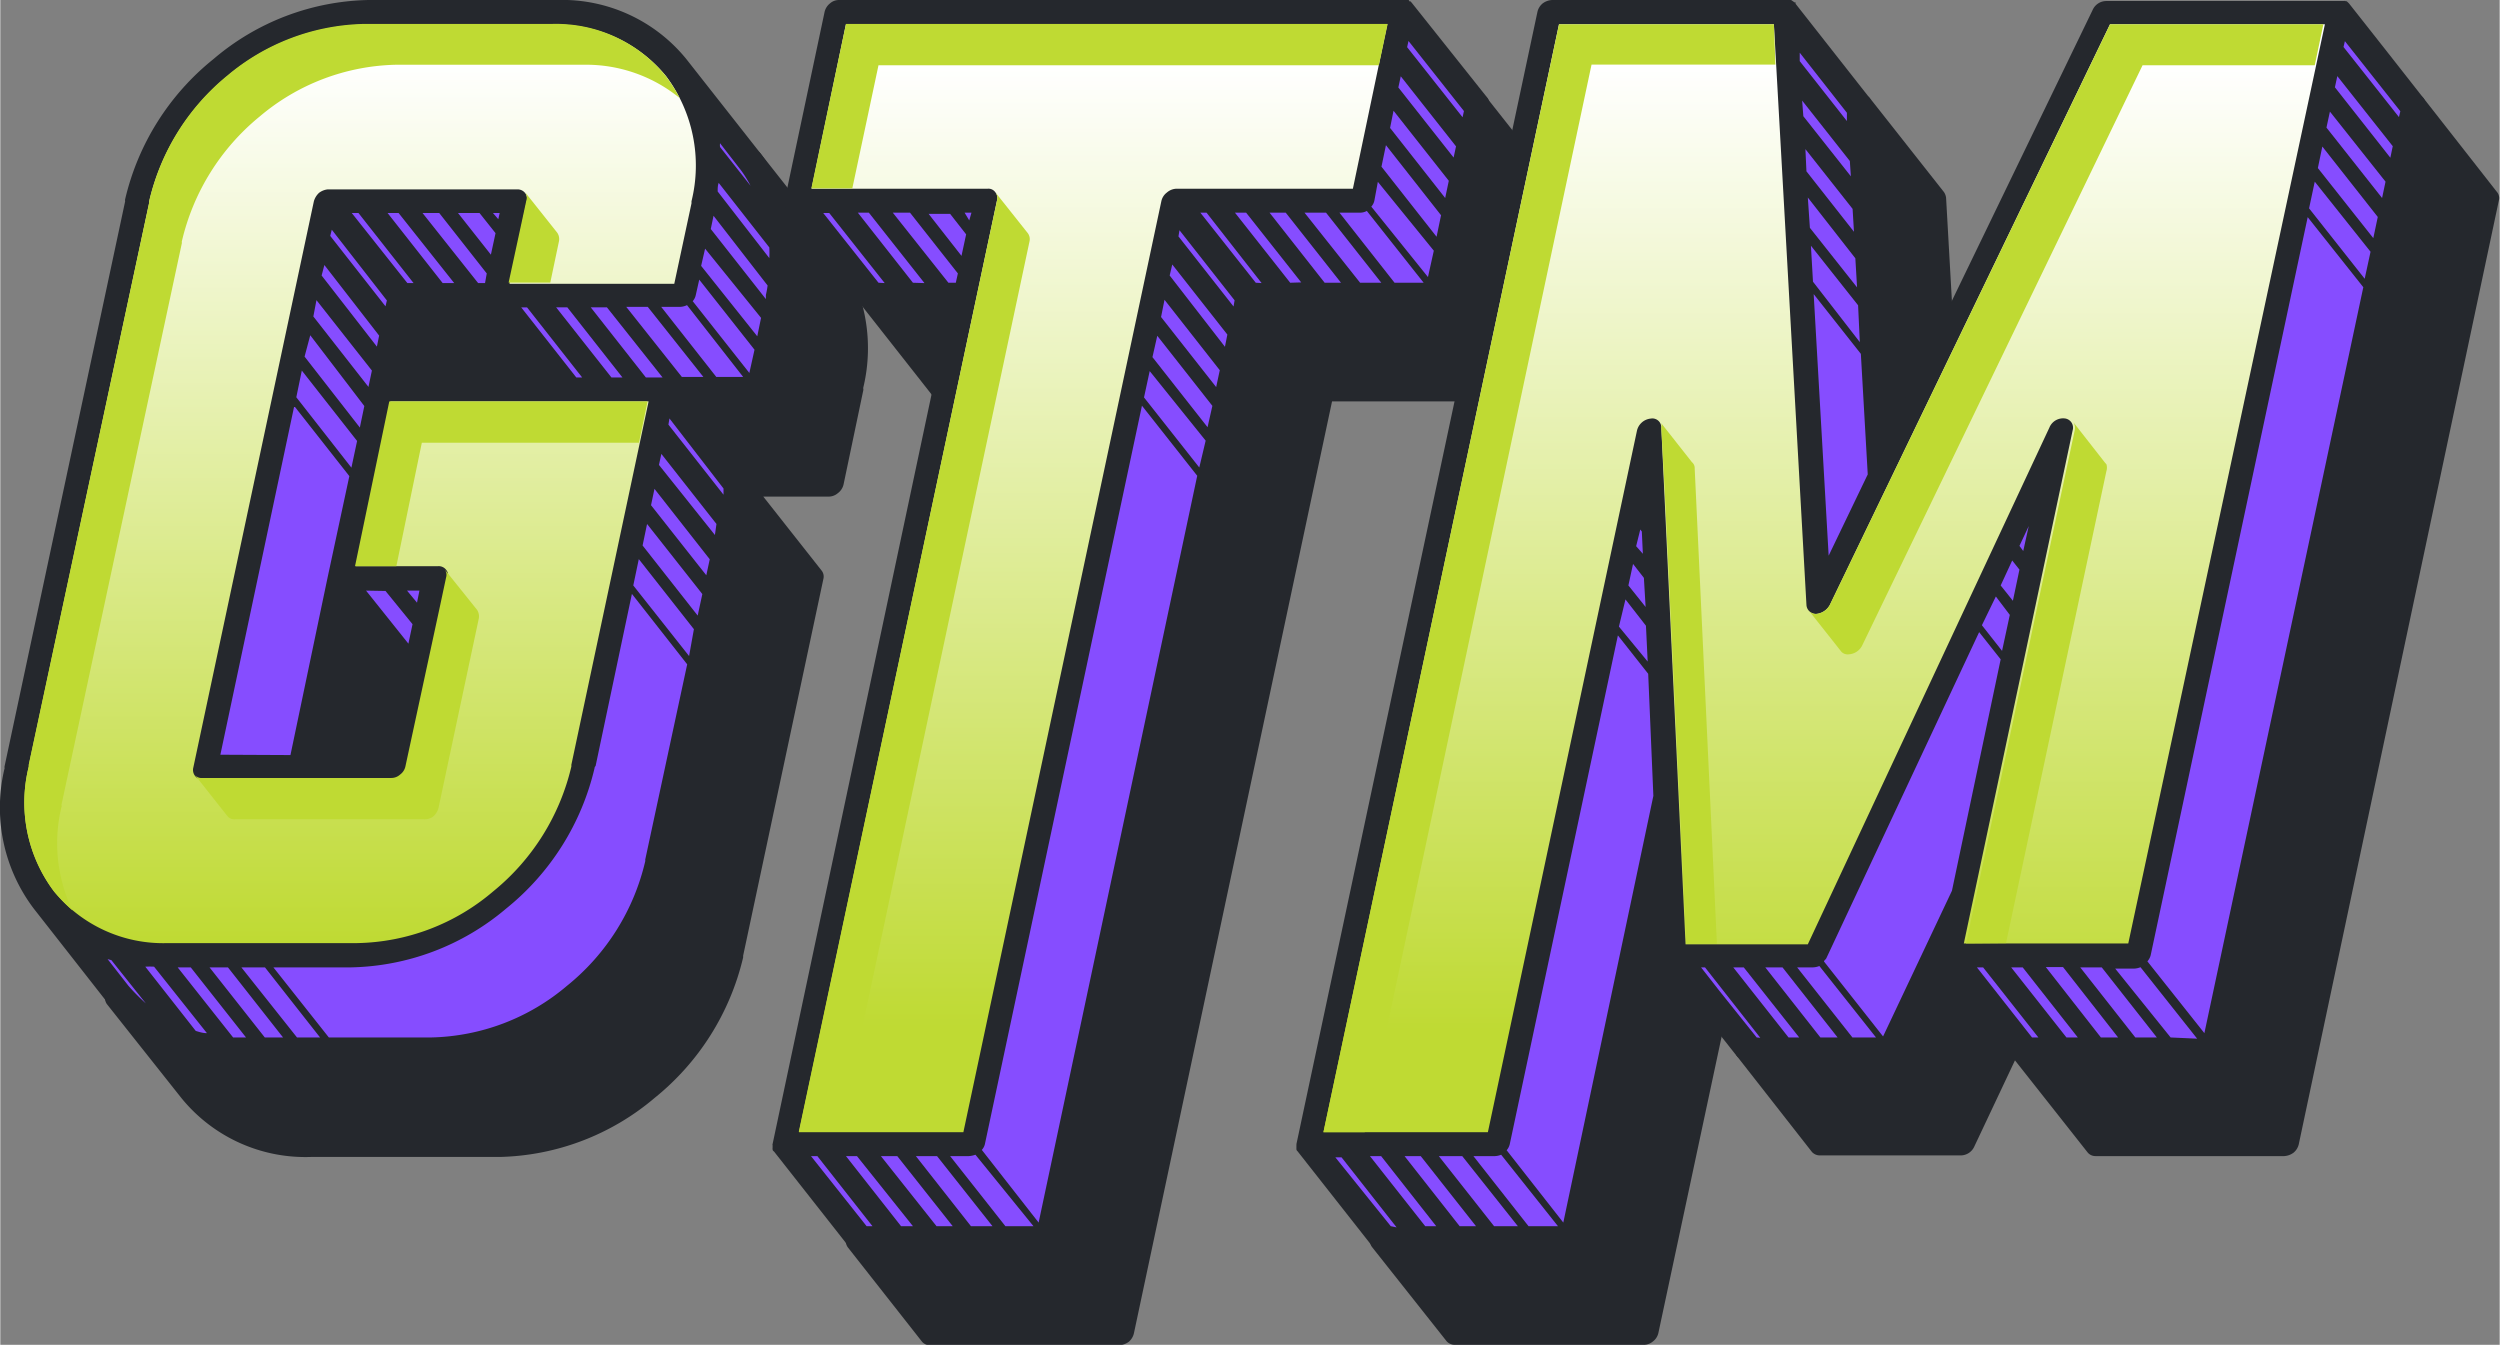
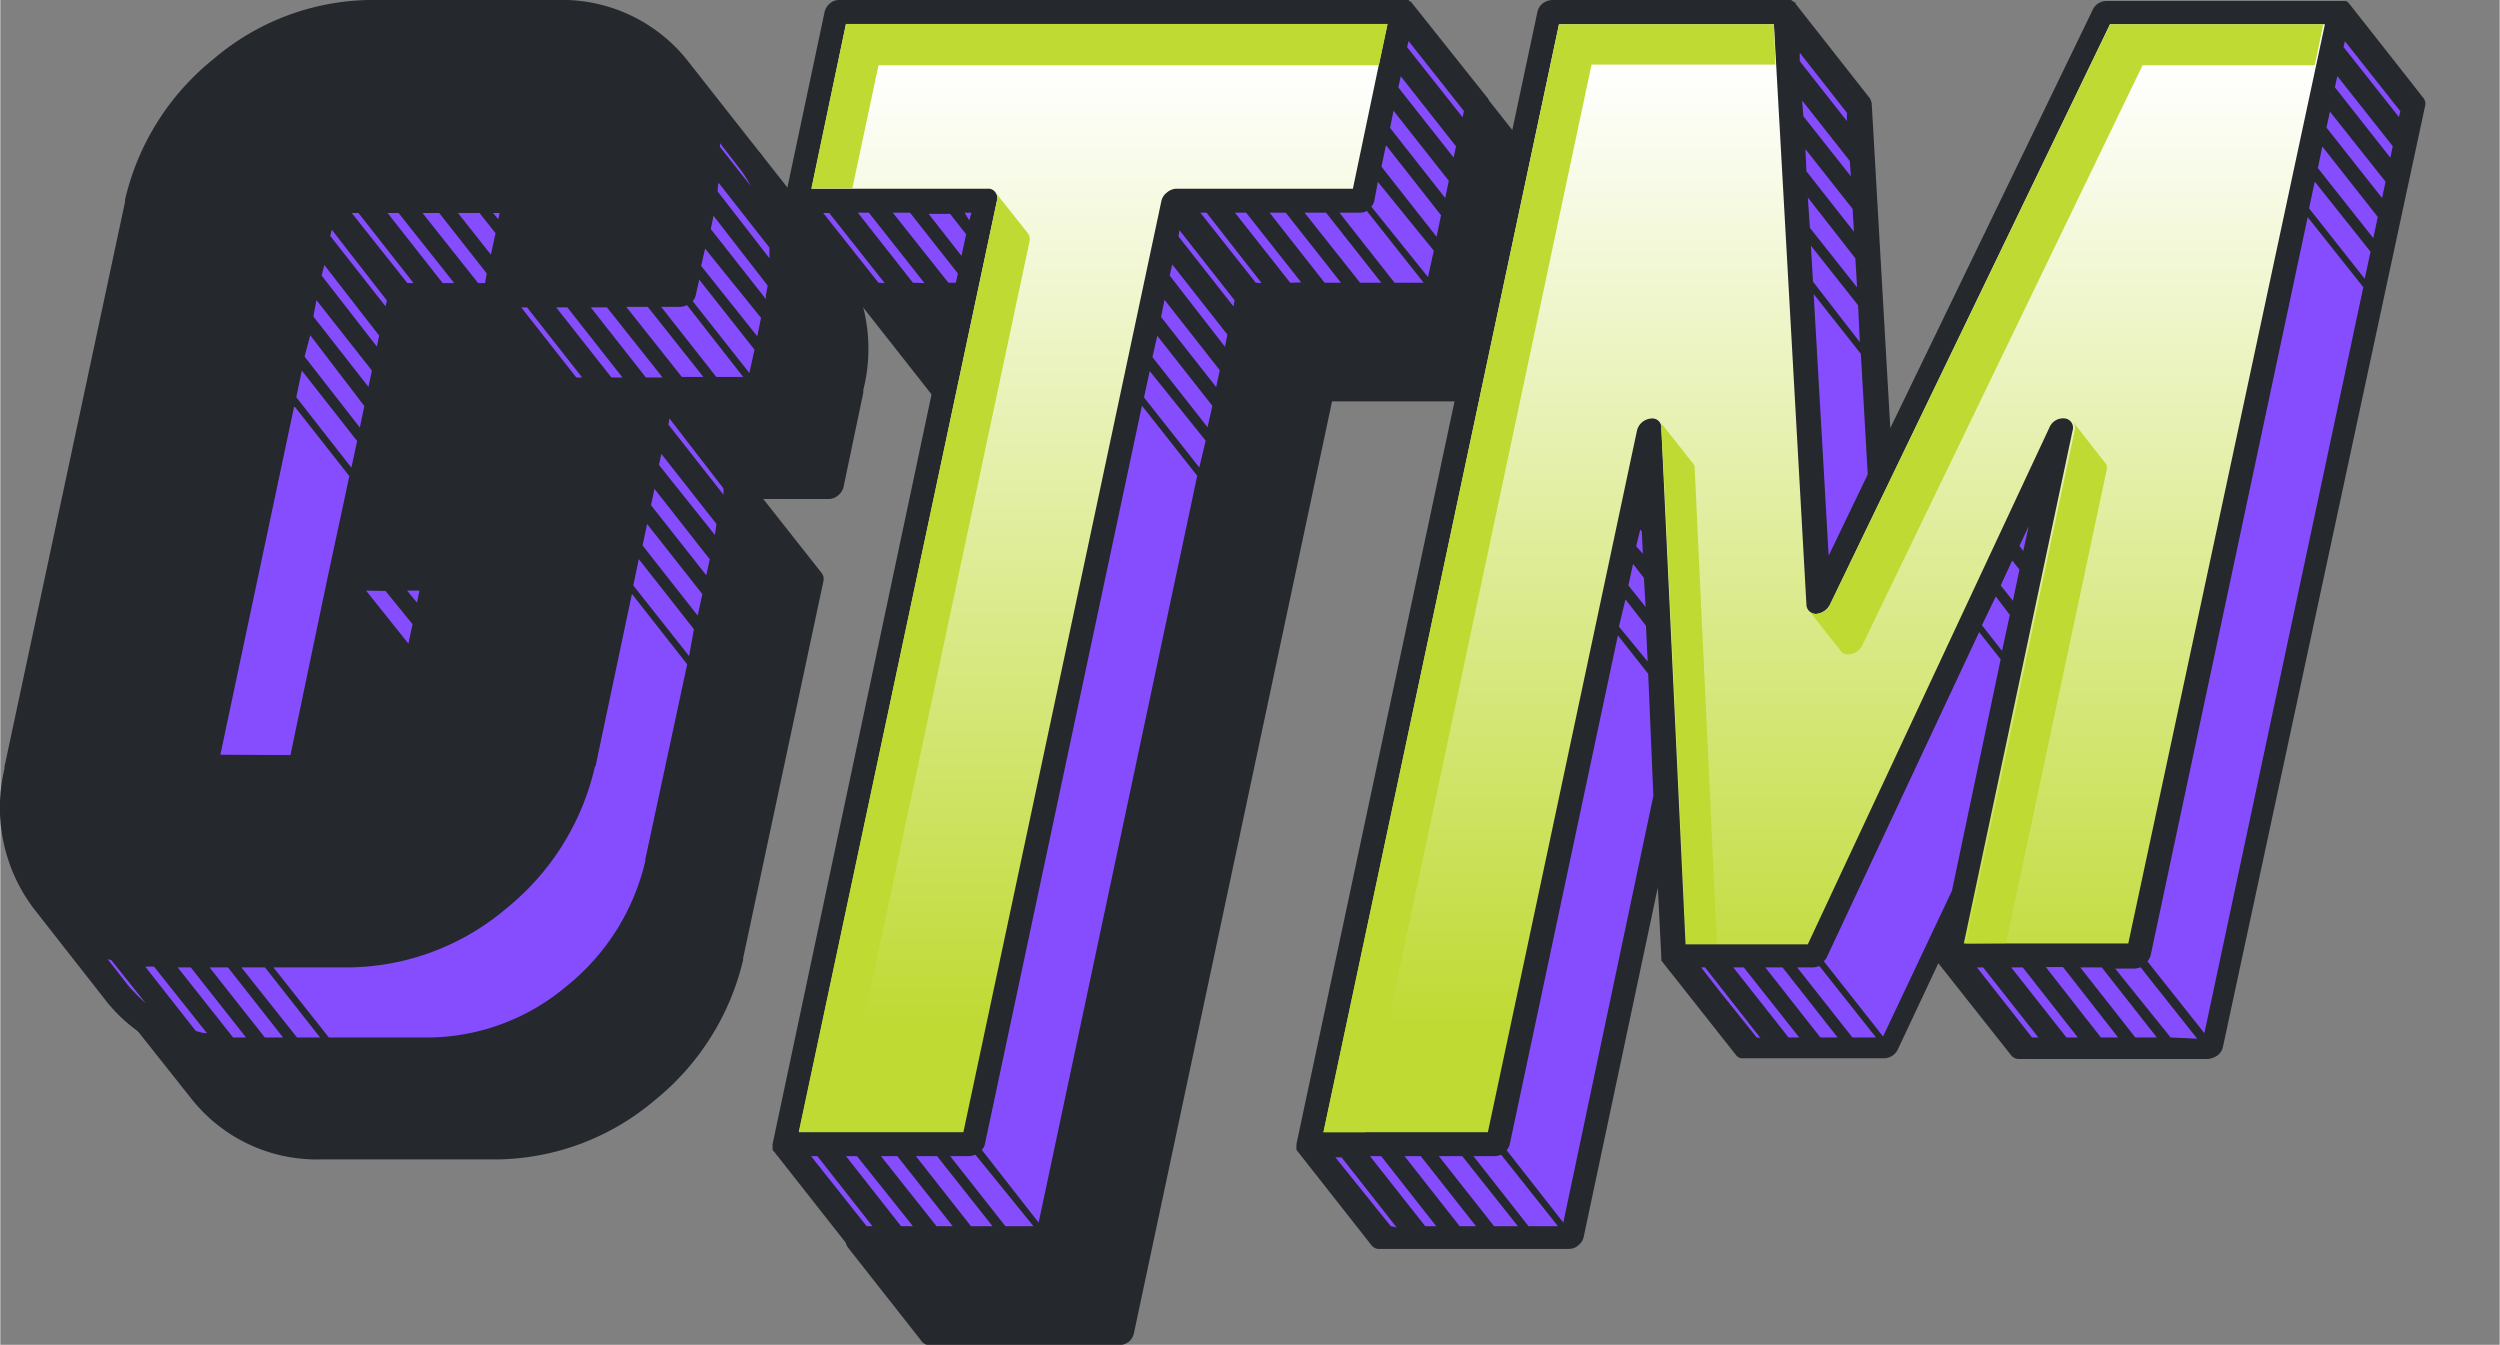
<svg xmlns="http://www.w3.org/2000/svg" xmlns:xlink="http://www.w3.org/1999/xlink" viewBox="0 0 145.15 78.1" aria-hidden="true" width="145px" height="78px">
  <rect x="0" y="0" width="145.15" height="78.1" fill="#808080" stroke="none" />
  <defs>
    <linearGradient class="cerosgradient" data-cerosgradient="true" id="CerosGradient_id3de39e7ce" gradientUnits="userSpaceOnUse" x1="50%" y1="100%" x2="50%" y2="0%">
      <stop offset="0%" stop-color="#d1d1d1" />
      <stop offset="100%" stop-color="#d1d1d1" />
    </linearGradient>
    <style>.cls-1-61e5833afb103{fill:#25282d;}.cls-2-61e5833afb103{fill:#864dff;}.cls-3-61e5833afb103{fill:url(#New_Gradient_Swatch_261e5833afb103);}.cls-4-61e5833afb103{fill:#bfda33;}.cls-5-61e5833afb103{fill:url(#New_Gradient_Swatch_2-261e5833afb103);}.cls-6-61e5833afb103{fill:url(#New_Gradient_Swatch_2-361e5833afb103);}</style>
    <linearGradient id="New_Gradient_Swatch_261e5833afb103" x1="-339.17" y1="24.63" x2="-339.17" y2="77.98" gradientTransform="matrix(1, 0, -0.21, 1, 370.95, -23.22)" gradientUnits="userSpaceOnUse">
      <stop offset="0.04" stop-color="#fff" />
      <stop offset="1" stop-color="#bfda33" />
    </linearGradient>
    <linearGradient id="New_Gradient_Swatch_2-261e5833afb103" x1="-300.87" y1="24.61" x2="-300.87" y2="82.86" xlink:href="#New_Gradient_Swatch_261e5833afb103" />
    <linearGradient id="New_Gradient_Swatch_2-361e5833afb103" x1="-252.98" y1="24.63" x2="-252.98" y2="83.06" xlink:href="#New_Gradient_Swatch_261e5833afb103" />
  </defs>
  <g id="Layer_261e5833afb103" data-name="Layer 2">
    <g id="Layer_1-261e5833afb103" data-name="Layer 1">
-       <path class="cls-1-61e5833afb103" d="M33,22.61h5.48l-18.76,11,3.48-16.44h5.49ZM27.16,50l2.34-11H24l-4.31-5.48L16.2,50Zm21.3-35.62L44.15,8.91a.61.61,0,0,0-.72-.16l-.29.12.41.52a9.22,9.22,0,0,1,1.57,7.76v0h0L44,22.63l-5.48,0,4.33,5.48L38.15,50v0l0,0a13.88,13.88,0,0,1-4.86,7.74A13.45,13.45,0,0,1,24.85,61h-11a8.79,8.79,0,0,1-7.07-3.2l-.46-.6-.2.46a.72.72,0,0,0,.06.64l4.33,5.46a9.28,9.28,0,0,0,7.52,3.43H29a14.4,14.4,0,0,0,9-3.43,14.84,14.84,0,0,0,5.14-8.16s0-.06,0-.1l4.66-21.88a.56.56,0,0,0-.1-.48l-3.39-4.3h3.79a.82.82,0,0,0,.54-.2.87.87,0,0,0,.33-.5l1.14-5.44a.27.27,0,0,0,0-.16A9.78,9.78,0,0,0,48.46,14.39Z" />
+       <path class="cls-1-61e5833afb103" d="M33,22.61h5.48l-18.76,11,3.48-16.44h5.49ZM27.16,50l2.34-11H24l-4.31-5.48L16.2,50Zm21.3-35.62L44.15,8.91a.61.61,0,0,0-.72-.16l-.29.12.41.52a9.22,9.22,0,0,1,1.57,7.76v0h0L44,22.63l-5.48,0,4.33,5.48L38.15,50v0l0,0a13.88,13.88,0,0,1-4.86,7.74A13.45,13.45,0,0,1,24.85,61h-11a8.79,8.79,0,0,1-7.07-3.2a.72.72,0,0,0,.06.64l4.33,5.46a9.28,9.28,0,0,0,7.52,3.43H29a14.4,14.4,0,0,0,9-3.43,14.84,14.84,0,0,0,5.14-8.16s0-.06,0-.1l4.66-21.88a.56.56,0,0,0-.1-.48l-3.39-4.3h3.79a.82.82,0,0,0,.54-.2.87.87,0,0,0,.33-.5l1.14-5.44a.27.27,0,0,0,0-.16A9.78,9.78,0,0,0,48.46,14.39Z" />
      <path class="cls-2-61e5833afb103" d="M24,39.05l-4.31-5.48h5.48ZM18.9,11.65l-7,32.88h5.46l2.34-11,2.32-11,1.16-5.48h5.49l1.16-5.48Zm26.22,5.5a9.22,9.22,0,0,0-1.57-7.76L39.23,3.91a9.14,9.14,0,0,1,1.58,7.74v0l-1.17,5.44h-11L33,22.61h5.48l5.48,0,1.17-5.46h0ZM33.83,44.49l0,0A13.9,13.9,0,0,1,29,52.27a13.51,13.51,0,0,1-8.43,3.2H9.59a8.75,8.75,0,0,1-7-3.2l4.29,5.48A8.79,8.79,0,0,0,13.9,61h11a13.45,13.45,0,0,0,8.42-3.2A13.88,13.88,0,0,0,38.13,50l0,0v0L42.8,28.09l-4.33-5.48L33.83,44.49Z" />
      <path class="cls-1-61e5833afb103" d="M44.15,8.91,39.84,3.43h0A9.3,9.3,0,0,0,32.32,0H21.38a14.29,14.29,0,0,0-9,3.43,14.75,14.75,0,0,0-5.13,8.14.28.28,0,0,0,0,.12l-7,32.8a.25.25,0,0,0,0,.12,9.73,9.73,0,0,0,1.68,8.14h0l4.31,5.5a9.38,9.38,0,0,0,7.53,3.41h11a14.23,14.23,0,0,0,9-3.43,14.82,14.82,0,0,0,5.14-8.14.28.28,0,0,1,0-.12l4.66-21.88a.64.64,0,0,0-.1-.48l-1.09-1.37L40,23.31l3.79,0a1,1,0,0,0,.54-.22.87.87,0,0,0,.3-.5l1.17-5.44c0-.06,0-.1,0-.14A9.68,9.68,0,0,0,44.15,8.91ZM12.78,43.83l4.29-20.25,3.2,4.07L19,33.57,16.85,43.85Zm8.36-20.25-.26,1.25-3.21-4.12L18,19.47ZM19.25,13.34l3.2,4.11-.08.34L19.16,13.7Zm-.43,2.05L22,19.49l-.13.64L18.66,16Zm9.43,2.46,3.21,4.07H22.89l.87-4.07Zm5.2,4.07-3.2-4.07h.34l3.2,4.07Zm-4.84-9.55H29l-.08.36Zm-.78,0,.93,1.17-.27,1.25-1.91-2.42Zm-2.34,0,2.76,3.51-.1.56h-.4l-3.23-4.07Zm-2.36,0,3.23,4.07h-.67l-3.2-4.07Zm-2.33,0L24,16.44h-.36l-3.23-4.07Zm.78,9.15-.2.95-3.2-4.09.18-.95Zm-.86,4.09-.33,1.55-3.2-4.09.32-1.55Zm-.67,9.65,3.23,4.07-1,4.5H18.24ZM24.2,35l-.58-.7h.72Zm-1.83-.68,1.57,1.93-.24,1.13-2.46-3.08ZM35.49,21.92l-3.21-4.07h.65l3.2,4.07Zm2,0-3.2-4.07h.94l3.23,4.07ZM40,38.1,36.76,34l.32-1.53,3.2,4.07Zm-2.7-6.42.26-1.25,3.21,4.07-.27,1.25ZM41,33.41l-3.21-4.07.2-.95,3.21,4.09Zm.5-2.34L38.25,27l.14-.64,3.2,4.07Zm.5-2.34-3.2-4.07.06-.36L42,28.37Zm2.66-14.36a6,6,0,0,1,0,.62l-3-3.87c0-.18,0-.34.06-.5Zm-.1,2.21a5.3,5.3,0,0,1-.1.55s0,.08,0,.12l0,.12-3.2-4.07.16-.77Zm-.38,1.88-.22,1.07L40.7,15.44l.23-1Zm-.38,1.85-.3,1.35-3.29-4.17a.76.76,0,0,0,.18-.36l.2-.89Zm0-9.23-2-2.54a.62.62,0,0,1,0-.22L43,9.87A6.46,6.46,0,0,1,43.71,11.08ZM7.44,57.25,6.23,55.7l.22.06,2,2.51A11.58,11.58,0,0,1,7.44,57.25Zm3.91,2.62L8.42,56.14a4.43,4.43,0,0,1,.51,0L12,60C11.75,60,11.55,59.93,11.35,59.87Zm2.7.38h-.53L10.3,56.18h.76l3.21,4.07Zm1.31,0-3.21-4.07h1.07l3.2,4.07Zm1.87,0L14,56.18h1.37l3.2,4.07ZM37.46,49.89a.22.22,0,0,0,0,.1,13.11,13.11,0,0,1-4.55,7.26,12.59,12.59,0,0,1-7.9,3H19.08l-3.22-4.07h4.51a14.36,14.36,0,0,0,9-3.41,14.81,14.81,0,0,0,5.14-8.16s0-.08.06-.12l2.11-10,3.21,4.09Zm2.12-28-3.23-4.07H37.6l3.23,4.07Zm2,0-3.2-4.07H39.5a1,1,0,0,0,.38-.1l3.26,4.17Z" />
-       <path class="cls-3-61e5833afb103" d="M1.65,44.53a8.59,8.59,0,0,0,1.47,7.24,8.19,8.19,0,0,0,6.61,3h11a12.5,12.5,0,0,0,7.89-3,13.23,13.23,0,0,0,4.54-7.24.22.22,0,0,0,0-.1l4.49-21.12h-15l-2,9.57h4.78a.54.54,0,0,1,.46.21.52.52,0,0,1,.1.48l-2.33,11a.79.79,0,0,1-.31.49.76.76,0,0,1-.54.2H11.77a.5.5,0,0,1-.46-.2.56.56,0,0,1-.1-.49l7-32.88a1.06,1.06,0,0,1,.3-.49A1,1,0,0,1,19,11H30a.55.55,0,0,1,.57.71l-1,4.77h9.57l1-4.67s0-.08,0-.12a8.65,8.65,0,0,0-1.47-7.26,8.22,8.22,0,0,0-6.61-3H21.08a12.73,12.73,0,0,0-7.9,3,13.28,13.28,0,0,0-4.53,7.26.21.21,0,0,1,0,.08l-7,32.68A.25.25,0,0,1,1.65,44.53Z" />
-       <path class="cls-4-61e5833afb103" d="M22.59,23.31h15l-.5,2.4H24.48L23,32.88h-2.4Zm2.56,24.1a1,1,0,0,0,.3-.5l2.34-11a.7.7,0,0,0-.1-.49l-1.9-2.37a.52.52,0,0,1,.1.48l-.36,1.69-2,9.27a.79.79,0,0,1-.31.49.76.76,0,0,1-.54.2l-9.25,0-1.69,0a.5.5,0,0,1-.46-.2l1.89,2.39a.5.5,0,0,0,.44.21h11A.82.82,0,0,0,25.15,47.41Zm6.79-31,.5-2.38a.65.65,0,0,0-.1-.52l-1.89-2.38a.56.56,0,0,1,.1.51l-.36,1.67-.67,3.1Zm-21.4-2.38a13.24,13.24,0,0,1,4.53-7.27,12.66,12.66,0,0,1,7.9-3H33.91A8.59,8.59,0,0,1,39.46,5.7a9.35,9.35,0,0,0-.83-1.31,8.22,8.22,0,0,0-6.61-3H21.08a12.73,12.73,0,0,0-7.9,3,13.28,13.28,0,0,0-4.53,7.26.21.21,0,0,1,0,.08l-7,32.68a.25.25,0,0,1,0,.12,8.59,8.59,0,0,0,1.47,7.24,10.12,10.12,0,0,0,1.07,1.1,9,9,0,0,1-.64-6,.13.13,0,0,0,0-.12l7-32.66S10.52,14.06,10.54,14.06Z" />
      <path class="cls-1-61e5833afb103" d="M56.71,17.13,55.4,23.32l-.68,0a.54.54,0,0,1-.47-.2l-4.31-5.48a.6.6,0,0,1,0-.64.83.83,0,0,1,.26-.33l.38.49ZM86.33,5.68a.55.55,0,0,0-.66-.18l-.37.1.45.57-2.34,11h-11L60.8,71.92l-11,0-.46-.61-.2.52a.65.65,0,0,0,.08.61l4.31,5.48a.57.57,0,0,0,.44.2H65a1,1,0,0,0,.54-.2.92.92,0,0,0,.3-.52l11.5-54.09H87.58a.74.74,0,0,0,.52-.2.86.86,0,0,0,.35-.48l2.29-11a.52.52,0,0,0-.1-.49Z" />
      <path class="cls-2-61e5833afb103" d="M81.43.69l4.32,5.48-2.34,11h-11L60.8,71.92l-11,0-4.31-5.46h11L68.14,11.65h11Zm-35.2,11,4.31,5.48H56l1.16-5.48Z" />
      <path class="cls-1-61e5833afb103" d="M82,.2l-.1-.12h-.06S81.8,0,81.78,0s0,0-.06,0h-33a.79.79,0,0,0-.54.2.88.88,0,0,0-.31.49l-2.33,11h0v0a.25.25,0,0,0,0,.12.07.07,0,0,0,0,.06s0,.06,0,.1v0s0,.08.08.12l4.31,5.48a.53.53,0,0,0,.46.2h4.78L44.85,66.44v0a.1.1,0,0,0,0,.07v.08s0,0,0,.06a.34.34,0,0,0,0,.1s0,0,0,0,0,.08.08.12l4.31,5.48a.57.57,0,0,0,.44.2h11a1,1,0,0,0,.55-.2,1.05,1.05,0,0,0,.3-.52L73,17.81H83.27a.74.74,0,0,0,.52-.2.93.93,0,0,0,.33-.48l2.33-11a.52.52,0,0,0-.12-.49ZM60.3,71,57,66.78a.75.75,0,0,0,.18-.34l9.12-42.88,3.21,4.07Zm9.33-43.85-3.21-4.07.33-1.53L70,25.59Zm.48-2.34-3.2-4.07.28-1.24,3.2,4.07Zm.5-2.33-3.2-4.07.2-1,3.21,4.09Zm.51-2.34L67.91,16l.15-.64,3.2,4.07Zm.5-2.34-3.2-4.07.06-.36,3.2,4.07Zm-15.35-5L56,12.35h.4Zm-1.11-.38.93,1.19-.27,1.25-1.91-2.44ZM85,6.45l-.08.36L81.7,2.74l.08-.36ZM84.54,8.5l-.14.65L81.19,5.08l.14-.65Zm-.42,2-.21,1-3.2-4.07.2-1Zm-.45,2-.26,1.25-3.2-4.07.26-1.25Zm-.42,2.06-.34,1.53L79.62,12a.76.76,0,0,0,.18-.36L80,10.56ZM51,16.42l-3.21-4.05.35,0,3.22,4.07Zm2,0-3.2-4.07.64,0,3.23,4.09Zm2.06,0-3.23-4.07h1l2.78,3.53-.12.54ZM50.31,71.21l-3.23-4.07h.37l3.2,4.07Zm2,0-3.2-4.07h.64L53,71.21Zm2.06,0-3.23-4.07h.95l3.22,4.07Zm2,0-3.2-4.07h1.23l3.22,4.07Zm2,0-3.21-4.07h1.09a1.44,1.44,0,0,0,.38-.08L60,71.21ZM72.91,16.42l-3.22-4.07.36,0,3.2,4.09Zm2,0-3.21-4.07.65,0,3.2,4.05Zm2,0-3.2-4.07h.94l3.21,4.07Zm2.06,0-3.23-4.07h1.25l3.21,4.07Zm2,0-3.2-4.07H79a.81.81,0,0,0,.36-.1l3.3,4.17Z" />
      <path class="cls-5-61e5833afb103" d="M57.78,11.16a.54.54,0,0,1,.1.49l-11.5,54.1,9.55,0,11.5-54.08a.85.85,0,0,1,.32-.49.88.88,0,0,1,.55-.22H78.55l2-9.55H49.11l-2,9.55H57.34A.48.48,0,0,1,57.78,11.16Z" />
      <path class="cls-4-61e5833afb103" d="M57.52,13.34l.36-1.69a.54.54,0,0,0-.1-.49l1.89,2.38a.58.58,0,0,1,.1.48l-11,51.71-2.4,0ZM47.1,10.94h2.38L51,3.79H80.06l.51-2.4H49.11Z" />
-       <path class="cls-1-61e5833afb103" d="M145,11.16a.54.54,0,0,1,.1.49L133.48,66.46a.89.89,0,0,1-.3.48,1,1,0,0,1-.55.2H121.69a.59.59,0,0,1-.46-.2L117,61.58l-2.36,5a.87.87,0,0,1-.79.52h-8.18a.62.62,0,0,1-.46-.2l-4.29-5.48a.46.46,0,0,1-.12-.43l.08-.86.62.8h8.18L124,30.47l-10.8,25L117.52,61h11L140.13,6.21l-.42-.53.14-.08a.64.64,0,0,1,.86.08ZM109.92,40.42l4.22-8.74L113,11.49a.76.76,0,0,0-.12-.33l-4.32-5.48a.66.66,0,0,0-.86-.08l-.14.08.4.51Zm-9.83-10L91.27,71.94h-11l-.51-.65-.18.57a.61.61,0,0,0,.08.56L84,77.9a.65.65,0,0,0,.46.2h11a.84.84,0,0,0,.52-.2.85.85,0,0,0,.31-.48l3.88-18.18-3-3.75Z" />
      <path class="cls-2-61e5833afb103" d="M135.82.71l4.31,5.5L128.48,61h-11l-4.31-5.48h11ZM109.18,27.52,108,6.19,103.64.71l2,34.23ZM87,66.45H76l4.32,5.49h11l5.5-25.84L95.76,25Zm18.43-11h-8.2L101.5,61h8.18L114,51.83,119.68,25Z" />
      <path class="cls-1-61e5833afb103" d="M140.71,5.68l-2.15-2.74L136.4.2l-.08-.08h0a.27.27,0,0,0-.1-.06,0,0,0,0,0,0,0,.07.07,0,0,1-.06,0,.07.07,0,0,0-.06,0H122.28a.87.87,0,0,0-.77.52L109.76,24.86,108.68,6a.93.93,0,0,0-.13-.32L104.26.22h0l0,0h0s0,0,0-.08,0,0,0,0,0,0-.06,0l0,0L104,0l0,0s0,0-.06,0H90.12a1,1,0,0,0-.55.2.89.89,0,0,0-.3.48l-14,65.77a.1.1,0,0,1,0,0,.13.13,0,0,1,0,.06s0,.06,0,.08,0,0,0,.06,0,0,0,.08l0,0s0,.08.06.12l4.31,5.48a.55.55,0,0,0,.47.2h11a.81.81,0,0,0,.52-.2.86.86,0,0,0,.32-.48l4.31-20.31.2,4h0s0,0,0,.06a.07.07,0,0,1,0,.06s0,0,0,0,0,0,0,.06,0,0,0,0,0,0,0,.06h0l4.33,5.48a.46.46,0,0,0,.42.2h8.18a.91.91,0,0,0,.81-.52l2.35-5,4.24,5.36a.57.57,0,0,0,.44.2l11,0a1.23,1.23,0,0,0,.55-.22.88.88,0,0,0,.3-.49L140.81,6.19A.53.53,0,0,0,140.71,5.68ZM116.25,37.8l-1.17-1.49.81-1.67h0l.81,1.07ZM116.17,34h0l.67-1.45.42.53-.38,1.81Zm1.31-2-.22-.3h0l.54-1.15ZM107.24,6.55l0,.48-2.74-3.48,0-.49Zm-12,24.2.09.12.06,1.29L95,31.72Zm-.42,2,.63.81.1,1.69-1-1.25Zm-.44,2.06,1.19,1.53.1,2.08L94,36.39ZM80.75,71.21l-3.22-4,.36,0,3.2,4.07Zm2,0-3.21-4.07h.65l3.2,4.07Zm2,0-3.2-4.07h.94l3.21,4.07Zm2,0-3.21-4.07H84.9l3.23,4.07Zm2,0-3.2-4.07H86.8a1.05,1.05,0,0,0,.36-.08l3.3,4.15ZM90.77,71,87.48,66.8a.84.84,0,0,0,.18-.35L93.94,36.9l1.76,2.23L96,46.22ZM104.71,6.75l-.07-.91,2.77,3.51.06.89Zm.18,3.2-.06-1.29,2.74,3.47.08,1.33Zm.08,1.52L107.73,15l.1,1.69-2.74-3.46Zm.18,2.8,2.74,3.46.1,2.14-2.72-3.51Zm2.9,6.28.4,7-2.27,4.72-.87-15.19ZM102,60.25l-2.16-2.7-1.07-1.37H99l3.21,4.09Zm1.85,0-3.21-4.07h.61l3.22,4.07Zm1.85,0-3.2-4.07h1l3.2,4.07Zm1.86,0-3.21-4.07h.91a1.07,1.07,0,0,0,.38-.08l3.29,4.15Zm5.78-8.52-4,8.46-3.43-4.35c0-.06.08-.1.13-.18l8.88-18.95h0l1.25,1.58Zm4.65,8.52-3.2-4.07h.36l3.21,4.07Zm2,0-3.21-4.07h.67l3.2,4.07Zm2,0-3.2-4.09h1l3.2,4.09Zm2,0-3.2-4.07h1.25l3.2,4.07Zm2.05,0-3.22-4,1.11,0a1.05,1.05,0,0,0,.36-.08l3.29,4.15ZM128,60l-3.31-4.17a.86.86,0,0,0,.19-.35L134,12.61l3.23,4.07Zm9.31-43.81-3.23-4.09.33-1.55,3.24,4.07Zm.5-2.36-3.22-4.07.26-1.25,3.22,4.09Zm.51-2.33-3.23-4.09.2-.93,3.23,4.07Zm.48-2.34-3.22-4.09.14-.65,3.22,4.07Zm.5-2.36-3.22-4.07.08-.34,3.22,4.07Z" />
      <path class="cls-6-61e5833afb103" d="M105.45,35.65a.55.55,0,0,1-.56-.53L103,1.41H90.52L76.84,65.75l9.55,0L95.05,25a.91.91,0,0,1,.79-.69.52.52,0,0,1,.62.53l1.41,30,7.1,0L119,24.83a.86.86,0,0,1,.89-.53.54.54,0,0,1,.46.69l-6.32,29.8h9.55L135,1.41H122.52L106.24,35.14A1,1,0,0,1,105.45,35.65Z" />
      <path class="cls-4-61e5833afb103" d="M96.67,28.73l-.21-3.9a.45.45,0,0,0,0-.25l1.78,2.26a.44.44,0,0,1,.16.36l1.29,27.61-1.78,0ZM107.34,38a.93.93,0,0,0,.79-.52L124.41,3.79h10l.5-2.38H122.52l-15.92,33-.36.74a1,1,0,0,1-.79.51.55.55,0,0,1-.38-.15l1.85,2.34A.5.5,0,0,0,107.34,38ZM103,1.41H90.52L76.84,65.75h2.4l13.17-62,10.68,0Zm13.48,53.36,5.83-27.41a.66.66,0,0,0,0-.4h0l-.09-.1-1.83-2.34a.63.63,0,0,1,.08.47l-1.31,6.16-5,23.64Z" />
    </g>
  </g>
</svg>